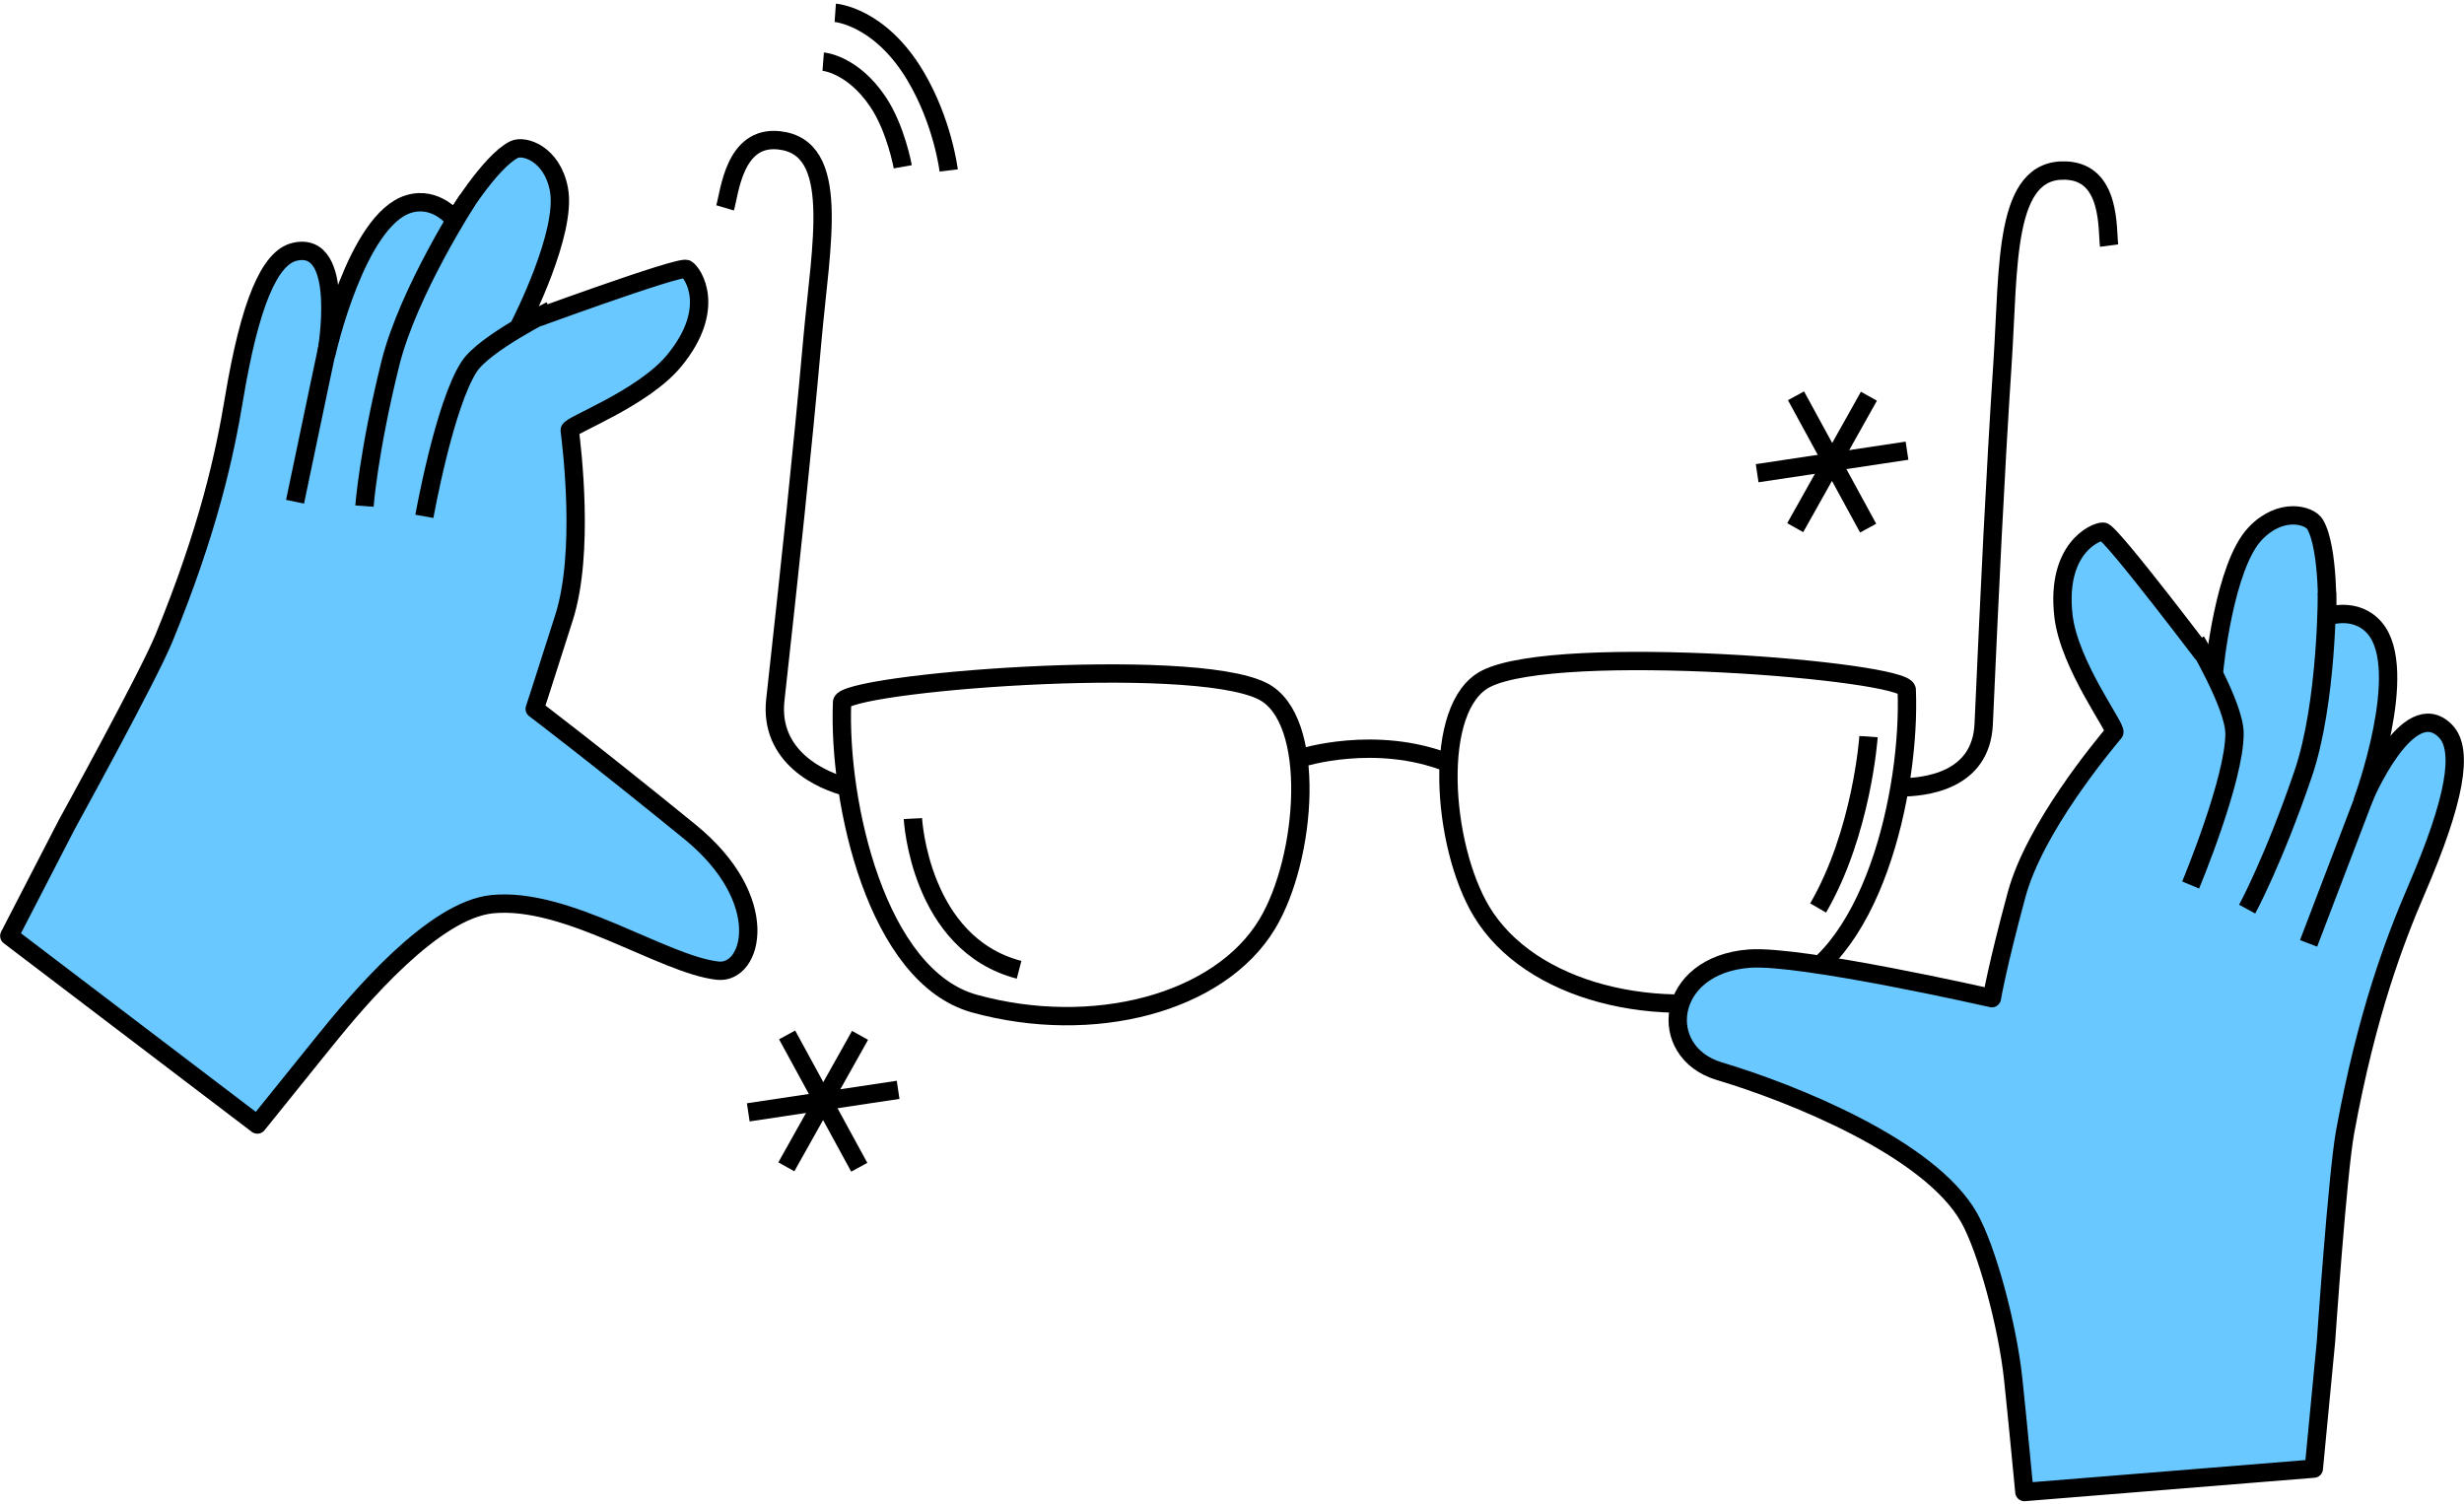
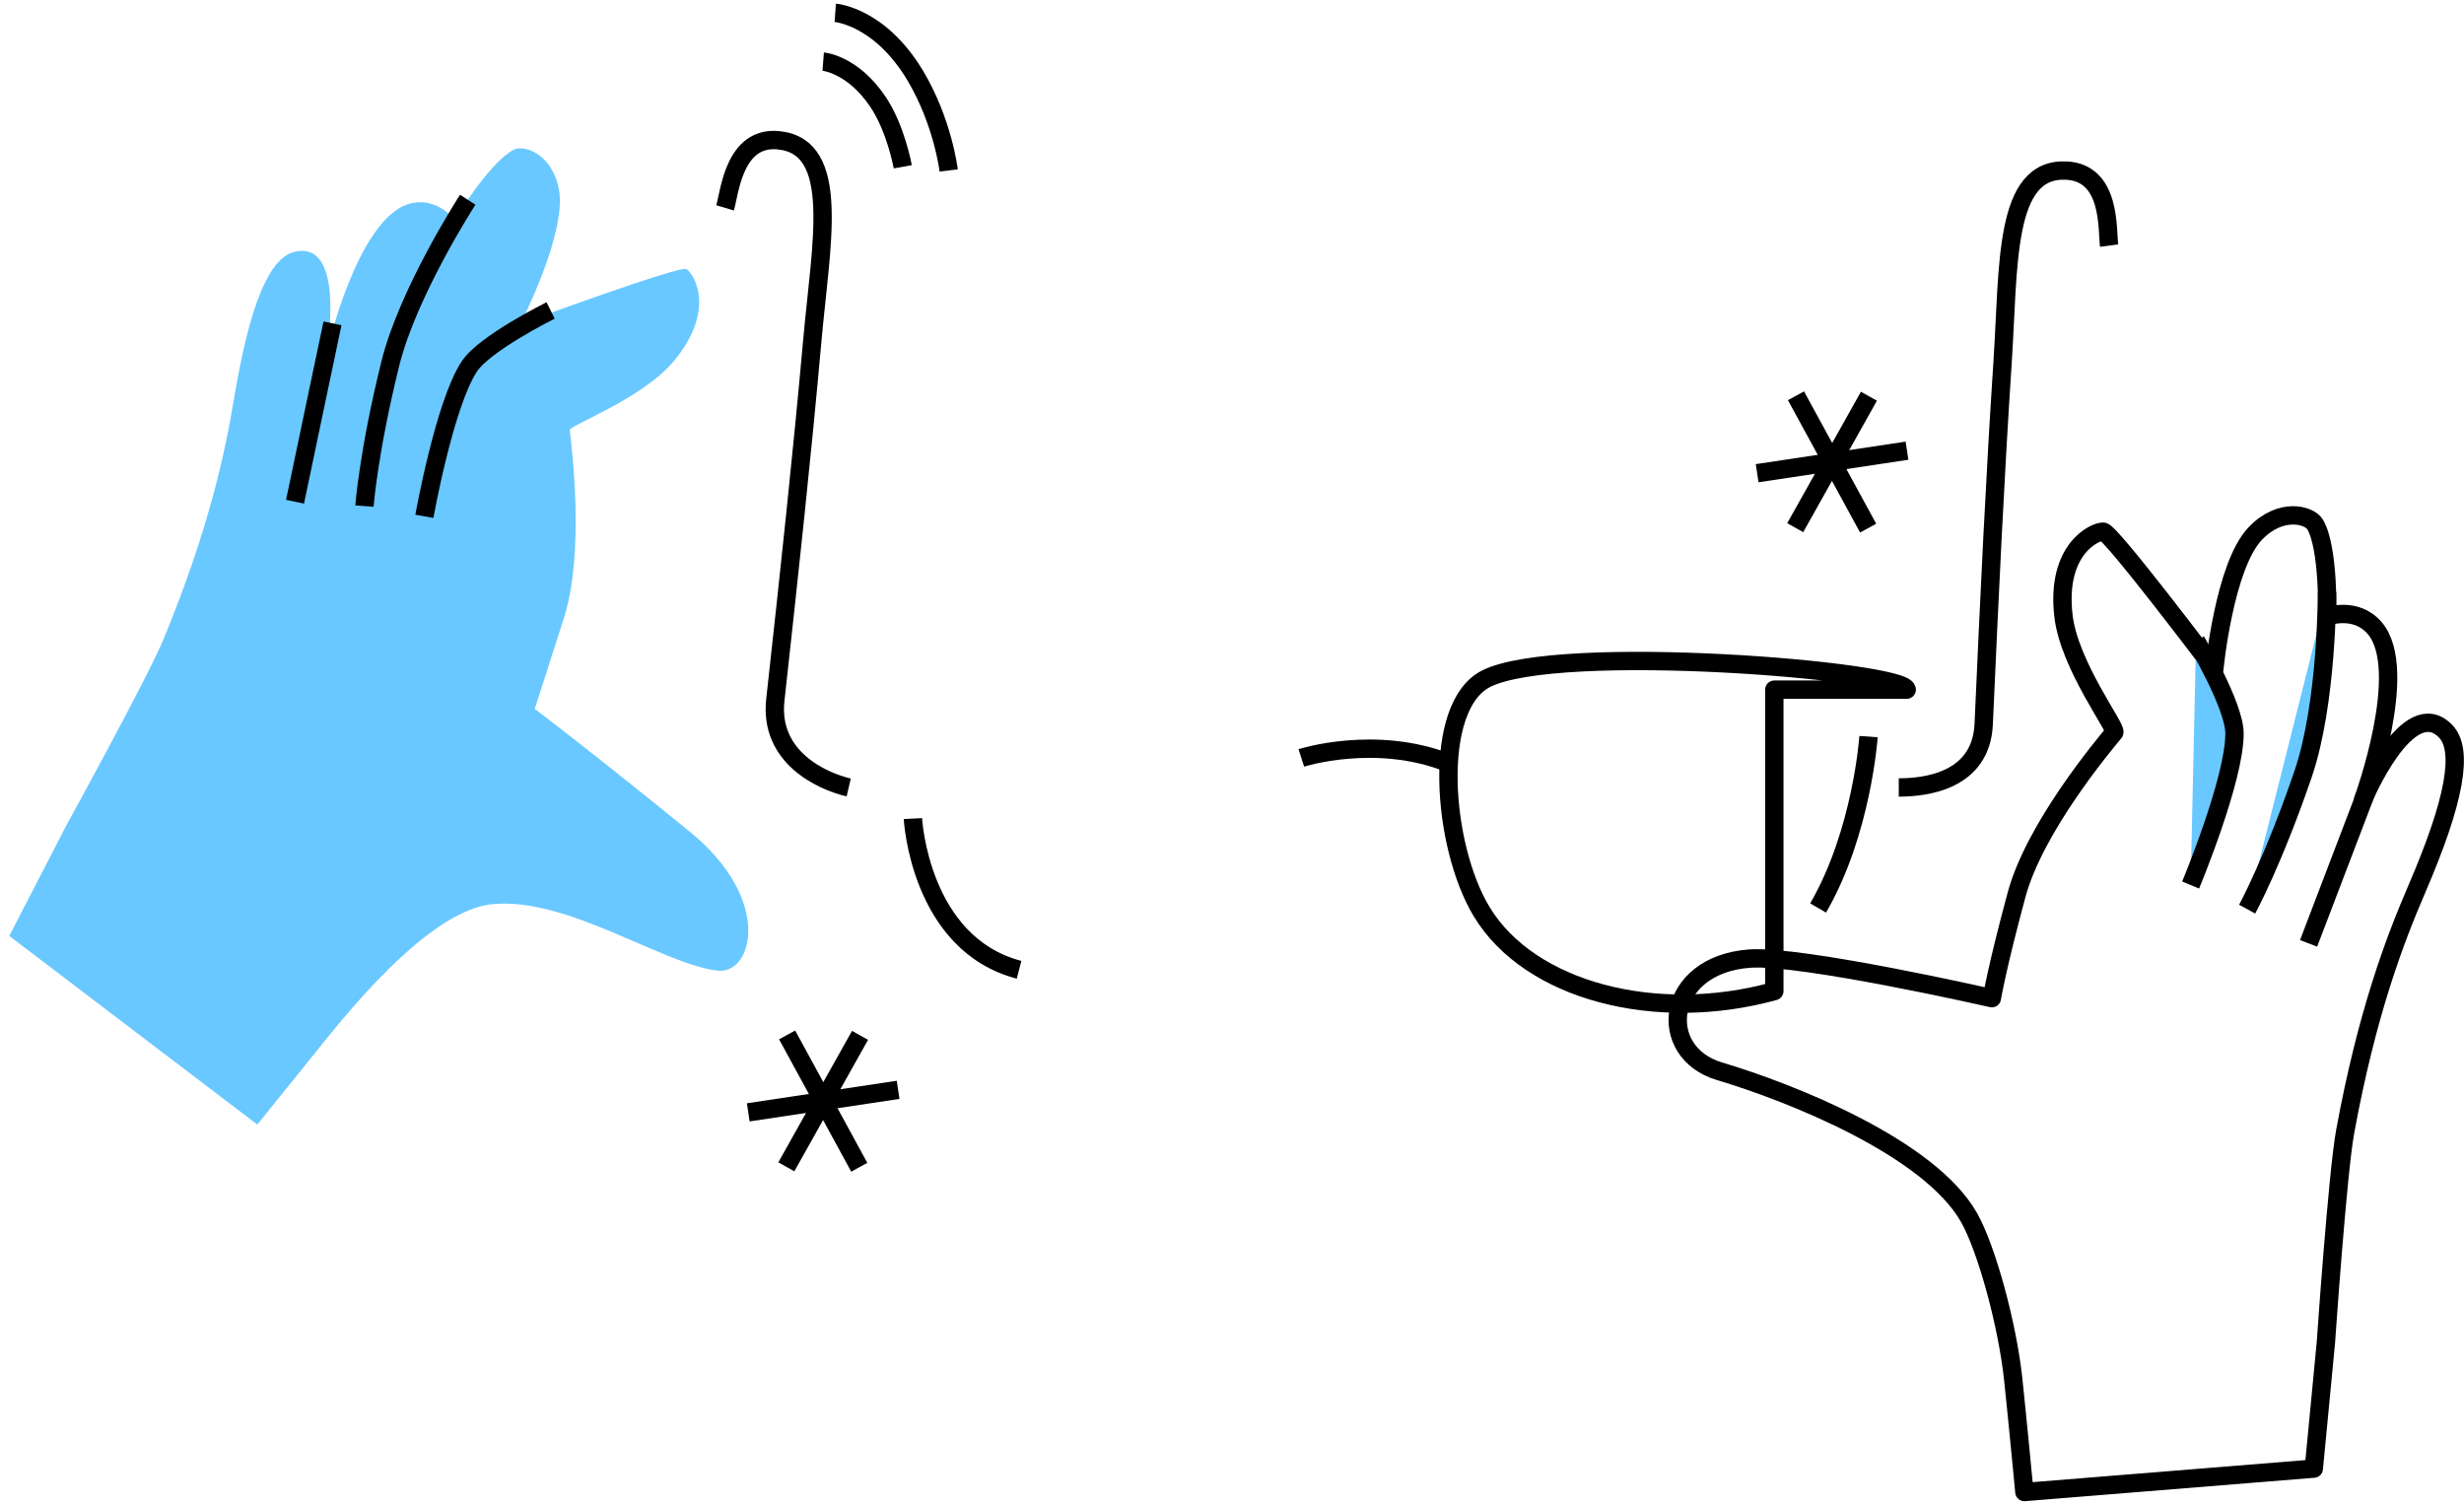
<svg xmlns="http://www.w3.org/2000/svg" width="403" height="246" viewBox="0 0 403 246" fill="none">
  <path d="M42.092 183.924C42.092 183.924 48.883 175.505 53.101 170.26C58.647 163.378 70.865 148.86 80.492 147.888C92.765 146.642 108.455 157.769 117.392 158.76C123.101 159.387 126.501 147.178 112.819 136.033C97.055 123.197 87.456 115.942 87.456 115.942C87.456 115.942 88.574 112.588 92.255 100.997C95.637 90.352 93.546 73.37 93.183 70.361C93.092 69.57 105.174 65.206 110.301 58.952C117.264 50.461 113.355 44.652 112.283 44.007C111.21 43.361 85.11 52.979 85.11 52.979C85.11 52.979 92.783 38.07 91.41 30.943C90.283 25.088 85.683 23.661 84.065 24.47C80.083 26.47 74.356 35.934 74.356 35.934C74.356 35.934 71.383 32.007 66.865 33.361C58.319 35.916 53.41 57.734 53.41 57.734C53.41 57.734 56.71 39.216 48.201 41.179C44.083 42.134 40.856 49.688 38.265 65.252C36.783 74.179 34.174 86.47 26.802 104.415C24.192 110.77 10.947 134.815 10.947 134.815L1.52 153.078L42.083 183.924H42.092Z" fill="#69C8FF" />
-   <path d="M42.092 183.924C42.092 183.924 48.883 175.505 53.101 170.26C58.647 163.378 70.865 148.86 80.492 147.888C92.765 146.642 108.455 157.769 117.392 158.76C123.101 159.387 126.501 147.178 112.819 136.033C97.055 123.197 87.456 115.942 87.456 115.942C87.456 115.942 88.574 112.588 92.255 100.997C95.637 90.352 93.546 73.37 93.183 70.361C93.092 69.57 105.174 65.206 110.301 58.952C117.264 50.461 113.355 44.652 112.283 44.007C111.21 43.361 85.11 52.979 85.11 52.979C85.11 52.979 92.783 38.07 91.41 30.943C90.283 25.088 85.683 23.661 84.065 24.47C80.083 26.47 74.356 35.934 74.356 35.934C74.356 35.934 71.383 32.007 66.865 33.361C58.319 35.916 53.41 57.734 53.41 57.734C53.41 57.734 56.71 39.216 48.201 41.179C44.083 42.134 40.856 49.688 38.265 65.252C36.783 74.179 34.174 86.47 26.802 104.415C24.192 110.77 10.947 134.815 10.947 134.815L1.52 153.078L42.083 183.924H42.092Z" stroke="black" stroke-width="3" stroke-linejoin="round" />
  <path d="M59.61 82.779C59.61 82.779 60.247 74.006 63.828 59.506C66.747 47.706 76.501 32.67 76.501 32.67" fill="#69C8FF" />
  <path d="M59.61 82.779C59.61 82.779 60.247 74.006 63.828 59.506C66.747 47.706 76.501 32.67 76.501 32.67" stroke="black" stroke-width="3" stroke-linejoin="round" />
  <path d="M90.056 50.779C90.056 50.779 79.247 56.134 76.747 59.952C72.674 66.161 69.41 84.452 69.41 84.452" fill="#69C8FF" />
  <path d="M90.056 50.779C90.056 50.779 79.247 56.134 76.747 59.952C72.674 66.161 69.41 84.452 69.41 84.452" stroke="black" stroke-width="3" stroke-linejoin="round" />
  <path d="M54.383 52.888C54.383 52.888 49.574 75.679 48.256 82.061L54.383 52.888Z" fill="#69C8FF" />
  <path d="M54.383 52.888C54.383 52.888 49.574 75.679 48.256 82.061" stroke="black" stroke-width="3" stroke-linejoin="round" />
-   <path d="M137.728 114.842C137.855 111.751 194.609 107.061 206.509 113.051C215.464 117.57 213.755 140.36 207.264 151.133C199.418 164.151 178.728 169.487 159.382 164.151C143.41 159.742 137.055 131.324 137.728 114.833V114.842Z" stroke="black" stroke-width="3" stroke-linejoin="round" />
-   <path d="M311.854 112.797C311.727 109.706 254.973 105.015 243.073 111.006C234.119 115.524 235.828 138.315 242.318 149.087C250.164 162.106 270.855 167.442 290.2 162.106C306.172 157.696 312.527 129.279 311.854 112.788V112.797Z" stroke="black" stroke-width="3" stroke-linejoin="round" />
+   <path d="M311.854 112.797C311.727 109.706 254.973 105.015 243.073 111.006C234.119 115.524 235.828 138.315 242.318 149.087C250.164 162.106 270.855 167.442 290.2 162.106V112.797Z" stroke="black" stroke-width="3" stroke-linejoin="round" />
  <path d="M212.837 123.96C212.837 123.96 224.964 120.07 236.9 124.797" stroke="black" stroke-width="3" stroke-linejoin="round" />
  <path d="M310.554 128.797C314.845 128.797 324.027 127.815 324.445 118.415C325.408 96.87 326.299 78.015 327.527 59.343C328.572 43.47 327.681 27.425 337.936 27.898C345.317 28.234 344.608 37.534 344.954 40.17" stroke="black" stroke-width="3" stroke-linejoin="round" />
  <path d="M138.81 128.797C134.346 127.751 125.774 123.815 126.81 114.47C129.174 93.033 131.201 74.261 132.865 55.625C134.283 39.779 137.628 24.061 127.419 22.952C120.074 22.152 119.347 31.443 118.592 33.998" stroke="black" stroke-width="3" stroke-linejoin="round" />
-   <path d="M331.099 244.032C331.099 244.032 329.99 232.341 329.272 225.578C328.327 216.696 324.945 204.278 322.063 199.169C315.627 187.742 293.063 178.742 281.209 175.205C270.754 172.078 272.291 157.806 286.145 156.787C294.6 156.169 325.781 163.26 325.781 163.26C325.781 163.26 326.617 158.187 329.827 146.324C332.772 135.424 343.845 122.142 345.799 119.788C346.317 119.17 338.426 108.842 337.49 100.733C336.217 89.715 342.708 86.915 343.981 86.952C345.245 86.988 362.163 109.433 362.163 109.433C362.163 109.433 363.79 92.57 368.863 87.261C373.026 82.897 377.717 84.206 378.644 85.77C380.935 89.652 380.626 100.824 380.626 100.824C380.626 100.824 385.299 99.115 388.399 102.733C394.262 109.579 386.499 130.806 386.499 130.806C386.499 130.806 393.826 113.27 399.981 119.588C402.962 122.651 401.571 130.833 395.253 145.478C391.635 153.878 387.126 165.742 383.572 185.033C382.317 191.86 380.417 219.532 380.417 219.532L378.435 240.205L331.099 244.032Z" fill="#69C8FF" />
  <path d="M331.099 244.032C331.099 244.032 329.99 232.341 329.272 225.578C328.327 216.696 324.945 204.278 322.063 199.169C315.627 187.742 293.063 178.742 281.209 175.205C270.754 172.078 272.291 157.806 286.145 156.787C294.6 156.169 325.781 163.26 325.781 163.26C325.781 163.26 326.617 158.187 329.827 146.324C332.772 135.424 343.845 122.142 345.799 119.788C346.317 119.17 338.426 108.842 337.49 100.733C336.217 89.715 342.708 86.915 343.981 86.952C345.245 86.988 362.163 109.433 362.163 109.433C362.163 109.433 363.79 92.57 368.863 87.261C373.026 82.897 377.717 84.206 378.644 85.77C380.935 89.652 380.626 100.824 380.626 100.824C380.626 100.824 385.299 99.115 388.399 102.733C394.262 109.579 386.499 130.806 386.499 130.806C386.499 130.806 393.826 113.27 399.981 119.588C402.962 122.651 401.571 130.833 395.253 145.478C391.635 153.878 387.126 165.742 383.572 185.033C382.317 191.86 380.417 219.532 380.417 219.532L378.435 240.205L331.099 244.032Z" stroke="black" stroke-width="3" stroke-linejoin="round" />
  <path d="M367.535 148.697C367.535 148.697 371.79 140.897 376.681 126.606C380.653 114.988 380.59 96.87 380.59 96.87" fill="#69C8FF" />
  <path d="M367.535 148.697C367.535 148.697 371.79 140.897 376.681 126.606C380.653 114.988 380.59 96.87 380.59 96.87" stroke="black" stroke-width="3" stroke-linejoin="round" />
  <path d="M359.172 104.851C359.172 104.851 365.426 115.315 365.463 119.924C365.526 127.424 358.29 144.751 358.29 144.751" fill="#69C8FF" />
  <path d="M359.172 104.851C359.172 104.851 365.426 115.315 365.463 119.924C365.526 127.424 358.29 144.751 358.29 144.751" stroke="black" stroke-width="3" stroke-linejoin="round" />
  <path d="M388.326 126.151C388.326 126.151 379.944 148.142 377.581 154.287L388.326 126.151Z" fill="#69C8FF" />
  <path d="M388.326 126.151C388.326 126.151 379.944 148.142 377.581 154.297" stroke="black" stroke-width="3" stroke-linejoin="round" />
  <path d="M293.745 64.734L305.545 86.379" stroke="black" stroke-width="3" stroke-linejoin="round" />
  <path d="M305.672 64.806L293.618 86.306" stroke="black" stroke-width="3" stroke-linejoin="round" />
  <path d="M311.9 73.715L287.391 77.397" stroke="black" stroke-width="3" stroke-linejoin="round" />
  <path d="M128.737 169.269L140.537 190.914" stroke="black" stroke-width="3" stroke-linejoin="round" />
  <path d="M140.664 169.342L128.61 190.842" stroke="black" stroke-width="3" stroke-linejoin="round" />
  <path d="M146.892 178.251L122.383 181.933" stroke="black" stroke-width="3" stroke-linejoin="round" />
  <path d="M134.637 10.079C134.637 10.079 139.419 10.452 143.583 16.634C146.528 20.998 147.655 27.279 147.655 27.279" stroke="black" stroke-width="3" stroke-linejoin="round" />
  <path d="M136.61 2.098C136.61 2.098 143.864 2.616 149.692 12.361C154.219 19.934 155.164 27.879 155.164 27.879" stroke="black" stroke-width="3" stroke-linejoin="round" />
  <path d="M149.31 133.888C149.31 133.888 150.382 154.369 166.673 158.615" stroke="black" stroke-width="3" stroke-linejoin="round" />
  <path d="M305.609 120.479C305.609 120.479 304.545 136.133 297.363 148.506" stroke="black" stroke-width="3" stroke-linejoin="round" />
</svg>